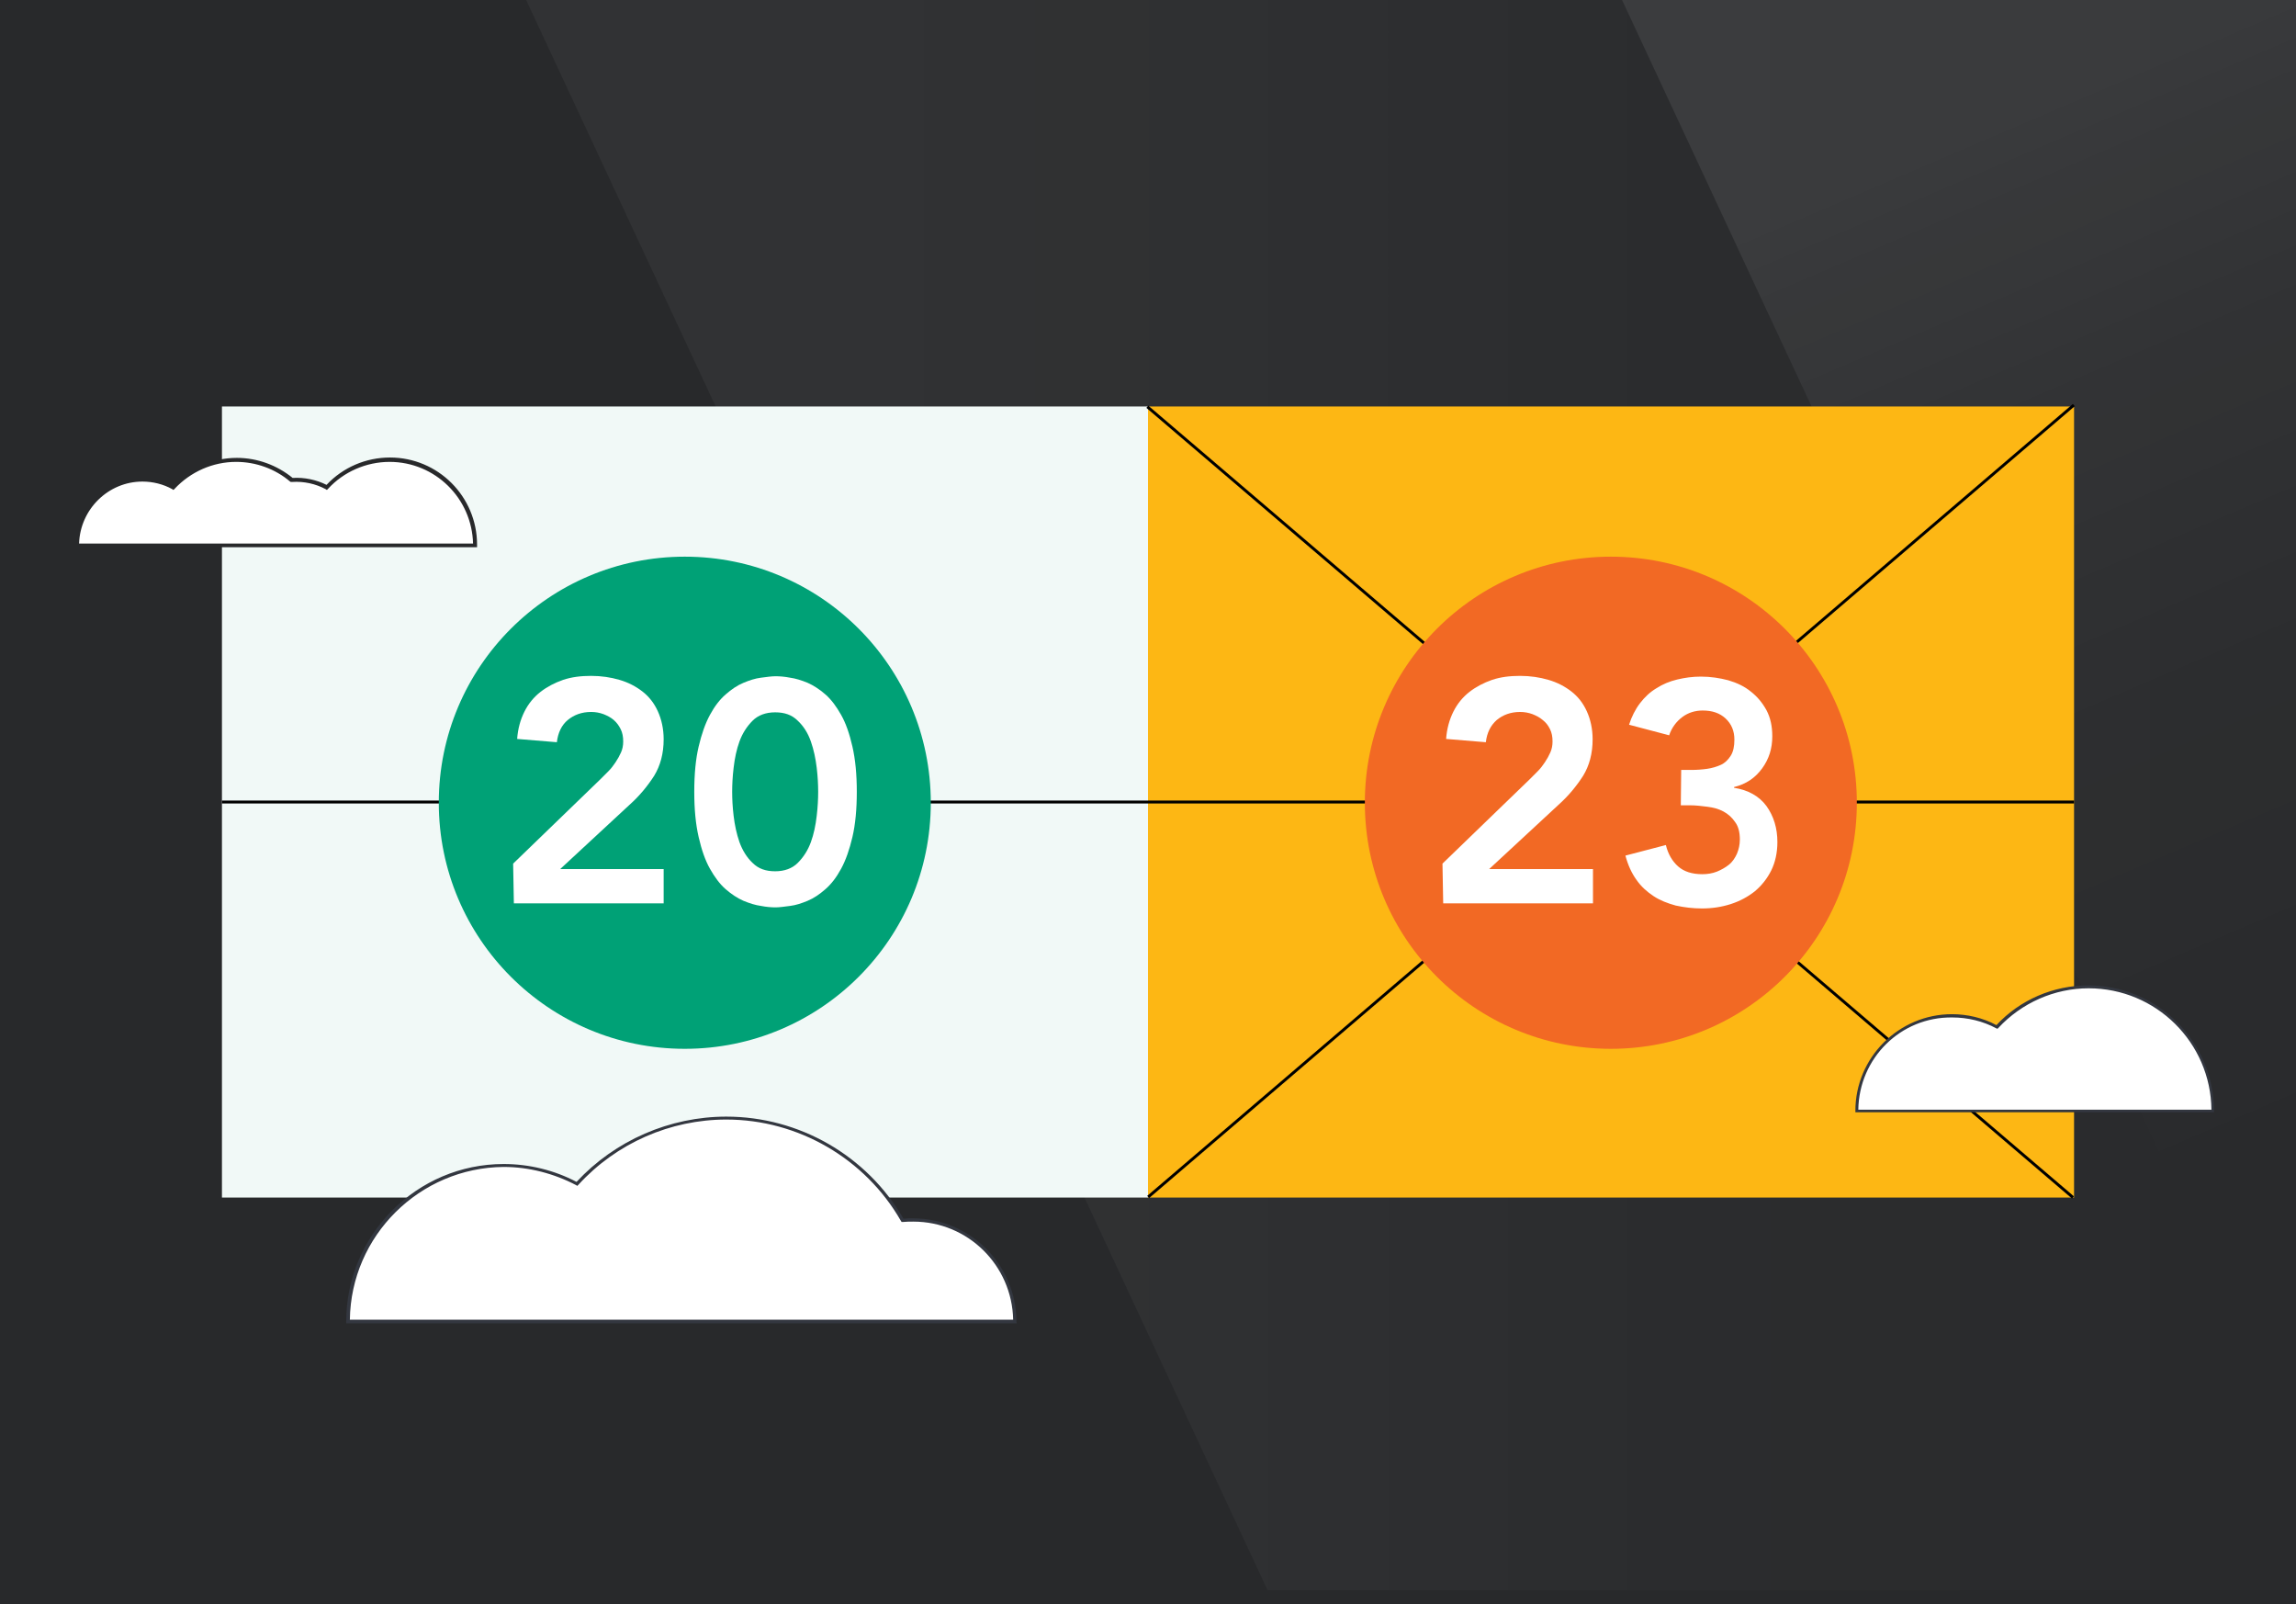
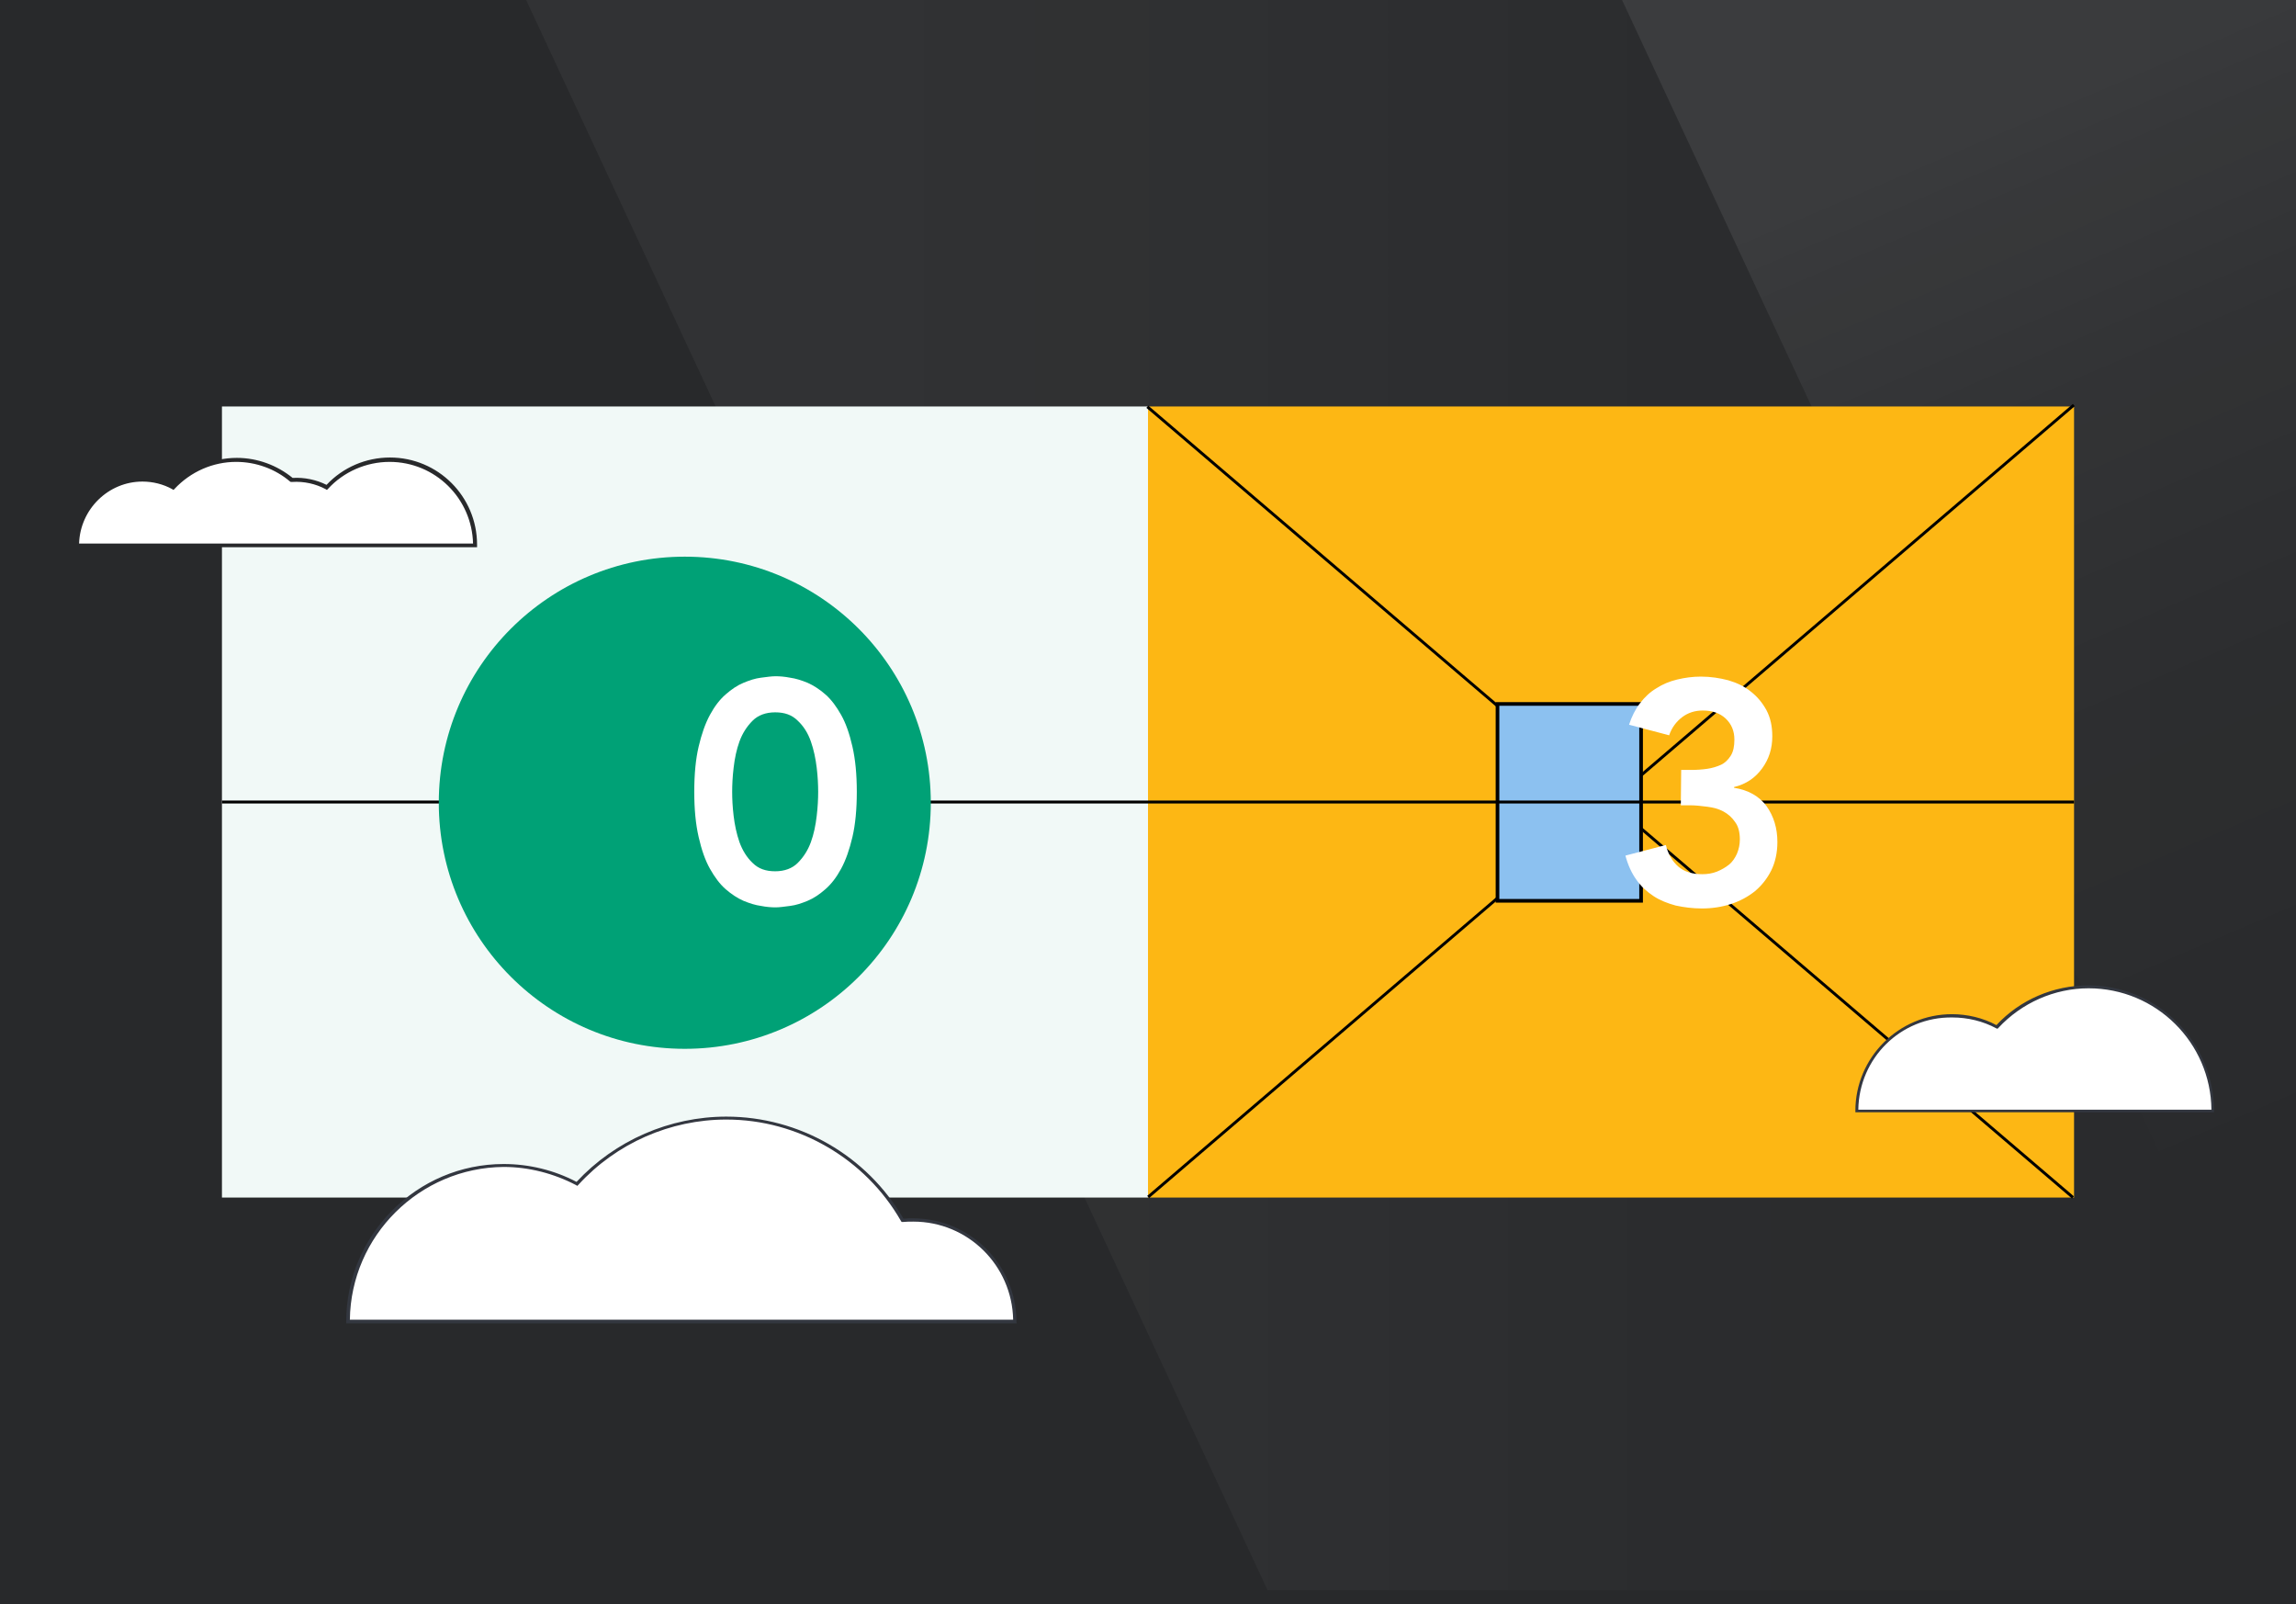
<svg xmlns="http://www.w3.org/2000/svg" xmlns:xlink="http://www.w3.org/1999/xlink" version="1.1" id="Layer_1" x="0px" y="0px" viewBox="0 0 630 440" style="enable-background:new 0 0 630 440;" xml:space="preserve">
  <rect x="0" y="0" width="630" height="440" fill="#808080" stroke="none" />
  <style type="text/css">
	.st0{clip-path:url(#SVGID_00000021086595293295455960000005736312786383195055_);}
	.st1{fill:#28292B;}
	.st2{opacity:0.15;fill:url(#SVGID_00000122702853944486003210000007601953333295774627_);enable-background:new    ;}
	.st3{opacity:0.15;fill:url(#SVGID_00000149351076270442549150000004991552071951397263_);enable-background:new    ;}
	.st4{fill:#FDB714;}
	.st5{fill:#F1F9F7;}
	.st6{fill:#8CC1F0;}
	.st7{fill:#00A176;}
	.st8{fill:#FFFFFF;}
	.st9{fill:#F26924;}
	.st10{fill:#333740;}
</style>
  <g>
    <defs>
      <rect id="SVGID_1_" width="630" height="441.9" />
    </defs>
    <clipPath id="SVGID_00000176723325299292778820000015090463813985997706_">
      <use xlink:href="#SVGID_1_" style="overflow:visible;" />
    </clipPath>
    <g style="clip-path:url(#SVGID_00000176723325299292778820000015090463813985997706_);">
      <rect x="-221.8" y="-13.9" class="st1" width="1216.4" height="466" />
      <linearGradient id="SVGID_00000011739563502803063040000014072250677327767943_" gradientUnits="userSpaceOnUse" x1="817.377" y1="524.799" x2="985.117" y2="133.409" gradientTransform="matrix(1 0 0 -1 0 441)">
        <stop offset="0" style="stop-color:#FFFFFF;stop-opacity:0.5" />
        <stop offset="7.000000e-02" style="stop-color:#FFFFFF;stop-opacity:0.4" />
        <stop offset="0.17" style="stop-color:#FFFFFF;stop-opacity:0.28" />
        <stop offset="0.28" style="stop-color:#FFFFFF;stop-opacity:0.18" />
        <stop offset="0.4" style="stop-color:#FFFFFF;stop-opacity:0.1" />
        <stop offset="0.54" style="stop-color:#FFFFFF;stop-opacity:4.000000e-02" />
        <stop offset="0.71" style="stop-color:#FFFFFF;stop-opacity:0" />
        <stop offset="1" style="stop-color:#FFFFFF;stop-opacity:0" />
      </linearGradient>
      <polygon style="opacity:0.15;fill:url(#SVGID_00000011739563502803063040000014072250677327767943_);enable-background:new    ;" points="    648.5,436.2 1261.2,436.2 1261.2,-0.8 444.7,-0.8   " />
      <linearGradient id="SVGID_00000032624488893558457480000000723510818699640975_" gradientUnits="userSpaceOnUse" x1="223.67" y1="223.3" x2="704.34" y2="223.3" gradientTransform="matrix(1 0 0 -1 0 441)">
        <stop offset="0" style="stop-color:#FFFFFF;stop-opacity:0.3" />
        <stop offset="0.17" style="stop-color:#FFFFFF;stop-opacity:0.23" />
        <stop offset="0.51" style="stop-color:#FFFFFF;stop-opacity:0.1" />
        <stop offset="0.8" style="stop-color:#FFFFFF;stop-opacity:3.000000e-02" />
        <stop offset="1" style="stop-color:#FFFFFF;stop-opacity:0" />
      </linearGradient>
      <polygon style="opacity:0.15;fill:url(#SVGID_00000032624488893558457480000000723510818699640975_);enable-background:new    ;" points="    347.8,436.2 960.6,436.2 960.6,-0.8 144,-0.8   " />
    </g>
  </g>
  <g>
    <rect x="315" y="111.5" class="st4" width="254.1" height="217" />
    <rect x="60.9" y="111.5" class="st5" width="254.1" height="217" />
    <rect x="441.7" y="52.9" transform="matrix(0.649 -0.76 0.76 0.649 -12.314 413.238)" width="0.8" height="334.2" />
    <rect x="275" y="219.6" transform="matrix(0.76 -0.65 0.65 0.76 -36.957 339.893)" width="334.2" height="0.8" />
    <g>
      <rect x="410.9" y="193.1" class="st6" width="39.4" height="54" />
      <path d="M450.8,247.6h-40.4v-55h40.4V247.6z M411.4,246.6h38.4v-53h-38.4V246.6z" />
    </g>
    <rect x="60.9" y="219.6" width="508.2" height="0.8" />
    <g>
      <circle class="st7" cx="187.9" cy="220.2" r="67.5" />
      <g>
-         <path class="st8" d="M140.8,236.9l23.9-23.1c0.7-0.7,1.4-1.4,2.2-2.2c0.8-0.8,1.4-1.6,2-2.5s1.1-1.8,1.5-2.7     c0.4-0.9,0.6-1.9,0.6-3c0-1.3-0.2-2.4-0.7-3.4c-0.5-1-1.1-1.8-1.9-2.5c-0.8-0.7-1.8-1.2-2.8-1.6c-1.1-0.4-2.2-0.6-3.4-0.6     c-2.6,0-4.7,0.8-6.4,2.2s-2.7,3.5-3,6.1l-10.9-0.9c0.2-2.8,0.9-5.3,2-7.5c1.1-2.2,2.6-4,4.4-5.4c1.8-1.4,3.9-2.5,6.2-3.3     c2.4-0.8,4.9-1.1,7.7-1.1s5.4,0.4,7.8,1.1s4.5,1.8,6.3,3.2c1.8,1.4,3.2,3.2,4.2,5.4s1.6,4.8,1.6,7.7c0,3.9-0.9,7.2-2.6,10     c-1.8,2.8-4,5.5-6.8,8l-19,17.6h28.4v9.4h-41.1L140.8,236.9L140.8,236.9z" />
        <path class="st8" d="M190.5,217.2c0-4.9,0.4-9,1.2-12.4s1.8-6.3,3.1-8.7s2.7-4.2,4.3-5.6s3.2-2.5,4.9-3.2s3.2-1.2,4.8-1.4     s2.9-0.4,4-0.4s2.5,0.1,4,0.4c1.5,0.2,3.1,0.7,4.8,1.4c1.6,0.7,3.3,1.8,4.9,3.2c1.6,1.4,3,3.3,4.3,5.6c1.3,2.3,2.3,5.2,3.1,8.7     s1.2,7.6,1.2,12.4s-0.4,9-1.2,12.4s-1.8,6.3-3.1,8.7s-2.7,4.2-4.3,5.6s-3.2,2.5-4.9,3.2s-3.2,1.2-4.8,1.4s-2.9,0.4-4,0.4     s-2.5-0.1-4-0.4c-1.5-0.2-3.1-0.7-4.8-1.4c-1.6-0.7-3.3-1.8-4.9-3.2c-1.6-1.4-3-3.3-4.3-5.6c-1.3-2.3-2.3-5.2-3.1-8.7     S190.5,222.1,190.5,217.2z M200.9,217.2c0,1.9,0.1,4.1,0.4,6.6c0.3,2.5,0.8,4.9,1.6,7.2c0.8,2.2,2,4.2,3.6,5.7     c1.6,1.6,3.6,2.3,6.2,2.3s4.7-0.8,6.2-2.3c1.6-1.6,2.8-3.5,3.6-5.7s1.3-4.6,1.6-7.2c0.3-2.5,0.4-4.7,0.4-6.6s-0.1-4.1-0.4-6.6     c-0.3-2.5-0.8-4.9-1.6-7.2c-0.8-2.3-2-4.2-3.6-5.7c-1.6-1.6-3.6-2.3-6.2-2.3s-4.7,0.8-6.2,2.3c-1.6,1.6-2.8,3.5-3.6,5.7     s-1.3,4.6-1.6,7.2C201,213.1,200.9,215.3,200.9,217.2z" />
      </g>
    </g>
    <g>
-       <circle class="st9" cx="442" cy="220.2" r="67.5" />
      <g>
-         <path class="st8" d="M395.8,236.9l23.9-23.1c0.7-0.7,1.4-1.4,2.2-2.2c0.8-0.8,1.4-1.6,2-2.5s1.1-1.8,1.5-2.7     c0.4-0.9,0.6-1.9,0.6-3c0-1.3-0.2-2.4-0.7-3.4c-0.5-1-1.1-1.8-2-2.5c-0.8-0.7-1.8-1.2-2.8-1.6c-1.1-0.4-2.2-0.6-3.4-0.6     c-2.6,0-4.7,0.8-6.4,2.2c-1.7,1.5-2.7,3.5-3,6.1l-10.9-0.9c0.2-2.8,0.9-5.3,2-7.5s2.6-4,4.4-5.4c1.8-1.4,3.9-2.5,6.2-3.3     c2.4-0.8,4.9-1.1,7.7-1.1s5.4,0.4,7.8,1.1c2.4,0.7,4.5,1.8,6.3,3.2c1.8,1.4,3.2,3.2,4.2,5.4s1.6,4.8,1.6,7.7     c0,3.9-0.9,7.2-2.6,10c-1.8,2.8-4,5.5-6.8,8l-19,17.6h28.5v9.4h-41.1L395.8,236.9L395.8,236.9z" />
        <path class="st8" d="M461.3,211.2h2.7c1.5,0,3-0.1,4.4-0.3s2.7-0.6,3.8-1.1s2-1.4,2.7-2.5s1-2.6,1-4.4c0-2.4-0.8-4.3-2.4-5.8     s-3.7-2.2-6.3-2.2c-2.1,0-4,0.6-5.6,1.8c-1.6,1.2-2.9,2.9-3.6,5l-11-2.9c0.7-2.2,1.7-4.2,3-5.9c1.3-1.7,2.8-3.1,4.5-4.1     c1.7-1.1,3.6-1.9,5.7-2.4s4.2-0.8,6.5-0.8c2.7,0,5.2,0.4,7.5,1c2.4,0.7,4.5,1.7,6.2,3.1c1.8,1.4,3.2,3.1,4.3,5.1     c1.1,2.1,1.6,4.4,1.6,7.2c0,3.3-0.9,6.2-2.8,8.8s-4.4,4.3-7.7,5.1v0.2c3.9,0.6,6.9,2.3,8.9,5c2,2.8,3,6.1,3,9.9     c0,2.9-0.6,5.6-1.7,7.8s-2.6,4.1-4.5,5.7c-1.9,1.5-4.1,2.7-6.6,3.5c-2.5,0.8-5.1,1.2-7.9,1.2c-2.5,0-4.9-0.3-7.2-0.8     c-2.2-0.6-4.3-1.4-6.1-2.6c-1.8-1.2-3.4-2.6-4.7-4.5c-1.3-1.8-2.3-4-3-6.6l11.1-2.9c0.6,2.5,1.8,4.5,3.4,5.9s3.8,2.1,6.6,2.1     c1.4,0,2.7-0.2,4-0.7c1.2-0.5,2.3-1.1,3.3-1.9c1-0.8,1.7-1.9,2.2-3c0.5-1.2,0.8-2.5,0.8-3.9c0-2-0.4-3.6-1.3-4.8     c-0.8-1.2-1.9-2.2-3.2-2.9s-2.8-1.1-4.4-1.3s-3.2-0.4-4.8-0.4h-2.5L461.3,211.2L461.3,211.2z" />
      </g>
    </g>
  </g>
  <g>
    <path class="st8" d="M250.6,334.7c-1,0-1.9,0-2.9,0.1c-9.6-16.7-27.6-28-48.3-28c-16.2,0-30.8,6.9-41,18c-6-3.2-12.9-5-20.1-5   c-23.6,0-42.7,19.1-42.7,42.7h183C278.5,347.1,266,334.7,250.6,334.7L250.6,334.7z" />
    <path class="st10" d="M279,363H95v-0.5c0-23.8,19.4-43.2,43.2-43.2c7,0,13.9,1.7,20,4.9c10.6-11.4,25.6-17.9,41.1-17.9   c20,0,38.6,10.7,48.6,28c0.9-0.1,1.8-0.1,2.6-0.1c15.6,0,28.4,12.7,28.4,28.4L279,363L279,363z M96,362h182   c-0.3-14.9-12.4-26.9-27.4-26.9c-0.9,0-1.9,0-2.9,0.1l-0.3,0l-0.2-0.3c-9.8-17.1-28.2-27.8-47.9-27.8c-15.4,0-30.2,6.5-40.6,17.9   l-0.3,0.3l-0.3-0.2c-6.1-3.2-13-5-19.9-5C115.1,320.3,96.3,339,96,362L96,362z" />
  </g>
  <g>
    <path class="st8" d="M573,270.6c-9.9,0-18.9,4.2-25.1,11c-3.7-2-7.9-3.1-12.3-3.1c-14.4,0-26.1,11.7-26.1,26.1h97.6   C607.1,285.9,591.9,270.6,573,270.6L573,270.6z" />
    <path class="st10" d="M607.5,305.1h-98.4v-0.4c0-14.6,11.9-26.5,26.5-26.5c4.2,0,8.5,1,12.2,3c6.5-7,15.7-10.9,25.2-10.9   c19,0,34.5,15.5,34.5,34.5L607.5,305.1L607.5,305.1z M509.9,304.4h96.9c-0.2-18.4-15.2-33.3-33.7-33.3c-9.4,0-18.4,4-24.8,10.9   l-0.2,0.2l-0.3-0.1c-3.7-2-7.9-3-12.1-3C521.5,278.9,510.1,290.3,509.9,304.4L509.9,304.4z" />
  </g>
  <g>
    <path class="st8" d="M106.9,126.1c-6.8,0-13,2.9-17.3,7.6c-2.5-1.4-5.4-2.1-8.5-2.1c-0.4,0-0.8,0-1.2,0.1   c-4.1-3.4-9.3-5.5-15.1-5.5c-6.8,0-13,2.9-17.3,7.6c-2.5-1.4-5.4-2.1-8.5-2.1c-9.9,0-18,8.1-18,18h109.1   C130.4,136.6,119.9,126.1,106.9,126.1z" />
    <path class="st1" d="M130.9,150.1H20.7v-0.5c0-10.2,8.3-18.5,18.5-18.5c2.9,0,5.8,0.7,8.4,2c4.5-4.8,10.8-7.5,17.4-7.5   c5.6,0,11,2,15.3,5.5h0c3.2-0.2,6.5,0.5,9.3,1.9c4.5-4.8,10.8-7.5,17.4-7.5c13.2,0,23.9,10.7,23.9,23.9L130.9,150.1L130.9,150.1z    M21.7,149.1h108.1c-0.3-12.4-10.4-22.4-22.9-22.4c-6.4,0-12.6,2.7-16.9,7.4l-0.3,0.3l-0.3-0.2c-2.8-1.5-6-2.2-9.2-2l-0.4,0   l-0.2-0.1c-4.1-3.5-9.4-5.4-14.8-5.4c-6.4,0-12.5,2.7-16.9,7.4l-0.3,0.3l-0.3-0.2c-2.5-1.4-5.4-2.1-8.2-2.1   C29.7,132.1,22,139.7,21.7,149.1L21.7,149.1z" />
  </g>
</svg>